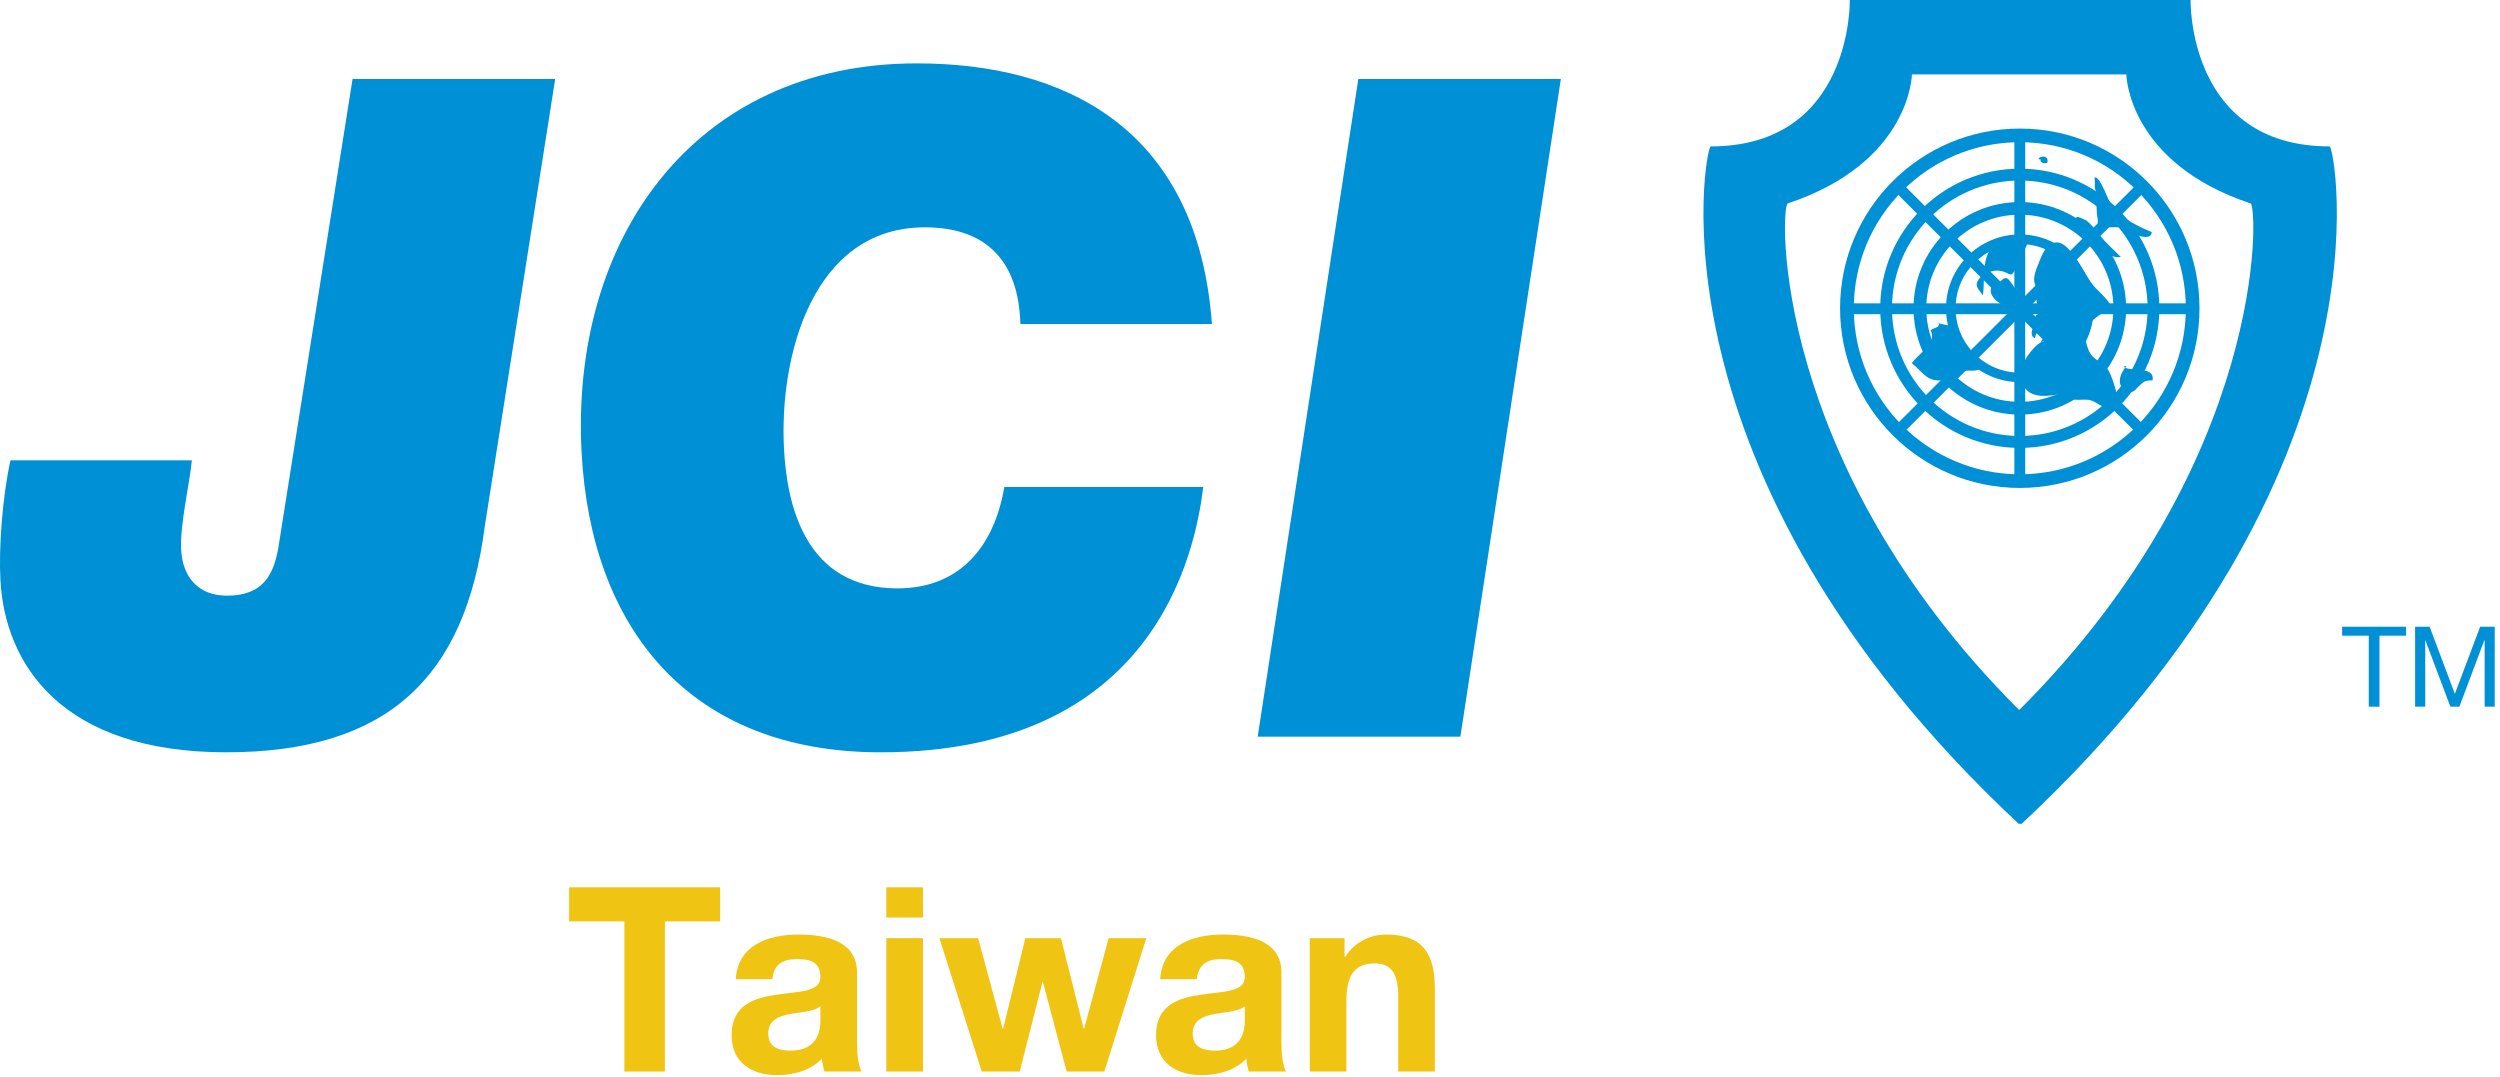
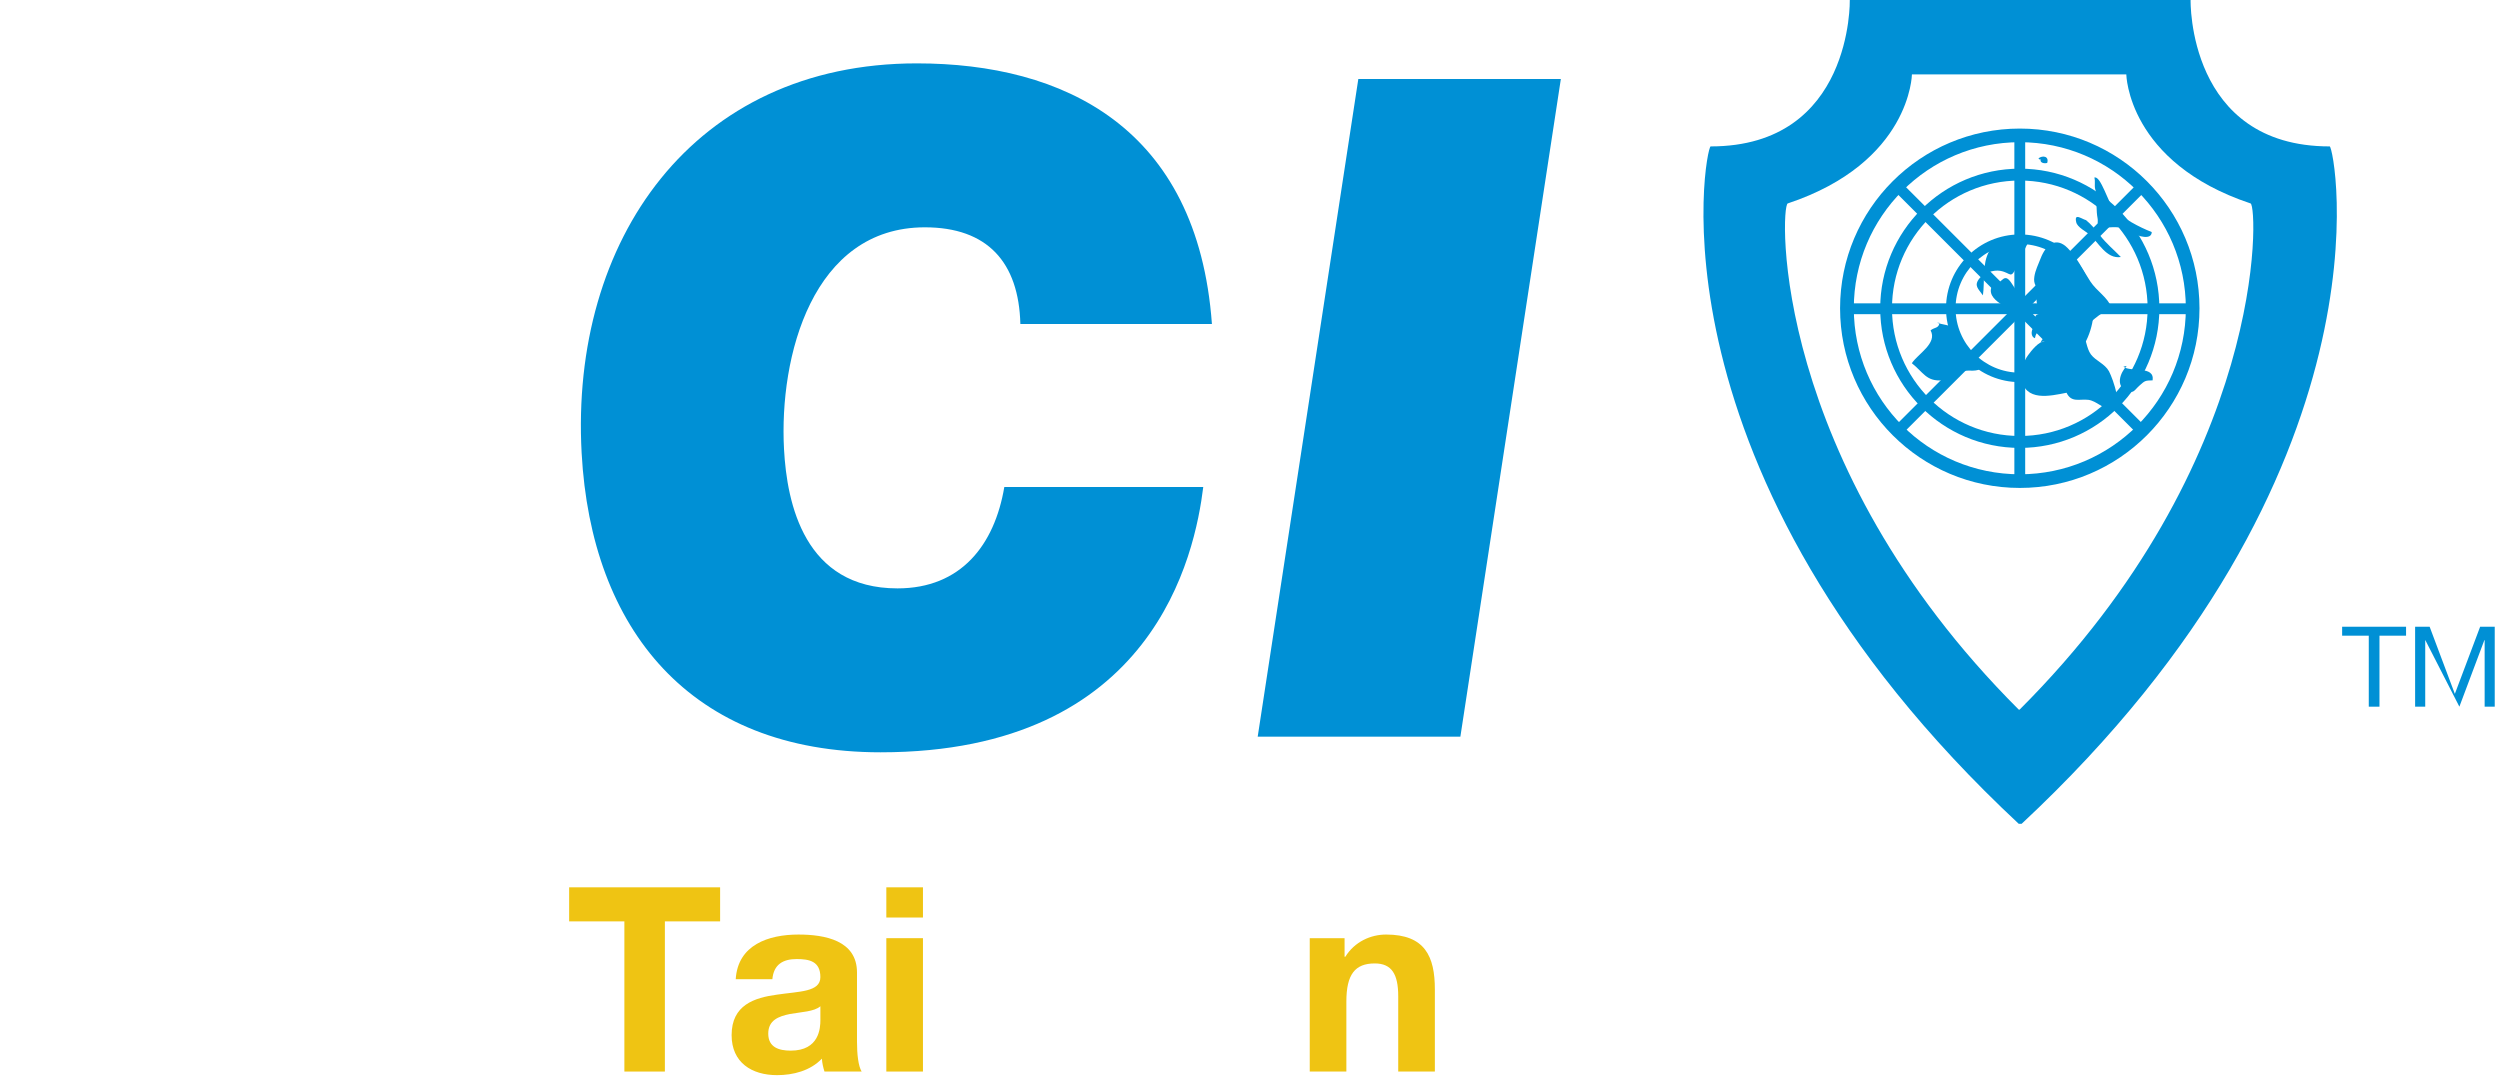
<svg xmlns="http://www.w3.org/2000/svg" width="332" height="143" viewBox="0 0 332 143" fill="none">
  <path fill-rule="evenodd" clip-rule="evenodd" d="M268.09 109.404C217.942 62.606 226.511 19.444 227.173 19.444C246.076 19.444 245.653 0 245.653 0H290.911C290.911 0 290.466 19.444 309.385 19.444C310.031 19.444 318.622 62.606 268.471 109.404H268.09ZM268.09 94.238C235.109 61.286 236.41 27.354 237.412 27.017C253.748 21.575 253.904 9.879 253.904 9.879H282.374C282.374 9.879 282.54 21.575 298.879 27.017C299.865 27.357 301.182 61.289 268.201 94.241L268.09 94.238Z" fill="#0090D5" />
  <path fill-rule="evenodd" clip-rule="evenodd" d="M278.042 40.945C278.042 46.356 273.65 50.748 268.236 50.748C262.819 50.748 258.43 46.356 258.43 40.945C258.43 35.532 262.822 31.133 268.236 31.133C273.65 31.133 278.042 35.528 278.042 40.945ZM268.236 32.402C263.522 32.402 259.699 36.225 259.699 40.945C259.699 45.656 263.522 49.489 268.236 49.489C272.956 49.489 276.779 45.656 276.779 40.945C276.779 36.225 272.956 32.402 268.236 32.402Z" fill="#0090D5" />
-   <path fill-rule="evenodd" clip-rule="evenodd" d="M282.349 40.939C282.349 48.732 276.029 55.058 268.236 55.058C260.44 55.058 254.117 48.735 254.117 40.939C254.117 33.134 260.44 26.833 268.236 26.833C276.029 26.829 282.349 33.134 282.349 40.939ZM268.236 28.509C261.372 28.509 255.812 34.075 255.812 40.939C255.812 47.797 261.372 53.363 268.236 53.363C275.094 53.363 280.66 47.797 280.66 40.939C280.66 34.075 275.094 28.509 268.236 28.509Z" fill="#0090D5" />
  <path fill-rule="evenodd" clip-rule="evenodd" d="M286.763 40.949C286.763 51.175 278.468 59.483 268.236 59.483C258.003 59.483 249.692 51.178 249.692 40.949C249.692 30.71 258.003 22.399 268.236 22.399C278.468 22.399 286.763 30.71 286.763 40.949ZM268.236 23.976C258.853 23.976 251.257 31.581 251.257 40.949C251.257 50.309 258.853 57.898 268.236 57.898C277.597 57.898 285.202 50.309 285.202 40.949C285.202 31.581 277.597 23.976 268.236 23.976Z" fill="#0090D5" />
  <path fill-rule="evenodd" clip-rule="evenodd" d="M292.092 40.942C292.092 54.12 281.407 64.798 268.236 64.798C255.065 64.798 244.362 54.117 244.362 40.942C244.362 27.749 255.062 17.074 268.236 17.074C281.407 17.074 292.092 27.749 292.092 40.942ZM268.236 18.884C256.051 18.884 246.187 28.76 246.187 40.942C246.187 53.112 256.048 62.985 268.236 62.985C280.406 62.985 290.279 53.112 290.279 40.942C290.279 28.76 280.406 18.884 268.236 18.884Z" fill="#0090D5" />
  <path d="M291.242 40.284H245.224V41.722H291.242V40.284Z" fill="#0090D5" />
  <path d="M268.945 17.996H267.508V64.012H268.945V17.996Z" fill="#0090D5" />
  <path d="M284 24.241L251.462 56.769L252.474 57.781L285.012 25.253L284 24.241Z" fill="#0090D5" />
  <path d="M251.464 25.248L284.002 57.786L285.023 56.765L252.485 24.227L251.464 25.248Z" fill="#0090D5" />
-   <path d="M64.371 69.931C61.788 89.992 51.435 99.906 30.029 99.906C8.025 99.906 0.646 88.055 0.057 77.04C-0.175 72.873 0.305 66.016 1.393 61.133H25.481C25.163 64.304 23.871 69.81 24.056 73.007C24.259 76.785 26.46 79.104 30.128 79.104C34.902 79.104 36.464 76.423 37.078 72.021L46.82 10.493H73.729L64.371 69.931Z" fill="#0090D5" />
  <path d="M159.793 64.67C158.689 73.605 153.257 99.906 116.939 99.906C91.633 99.906 78.507 83.522 77.241 60.16C75.701 31.902 92.037 8.416 121.752 8.416C141.195 8.416 159.033 16.861 160.944 43.026H135.505C135.295 34.832 131.135 30.188 122.823 30.188C107.903 30.188 103.45 47.304 104.118 59.664C104.506 66.878 106.831 78.137 119.185 78.137C127.62 78.137 132.076 72.374 133.374 64.67H159.793Z" fill="#0090D5" />
  <path d="M180.385 10.493H207.281L193.938 97.832H167.022L180.385 10.493Z" fill="#0090D5" />
  <path fill-rule="evenodd" clip-rule="evenodd" d="M278.984 26.829C278.72 26.279 278.348 25.656 278.236 25.09C278.118 24.593 278.284 24.062 278.128 23.582C278.968 23.257 280.017 27.058 280.708 27.755C281.993 29.075 284.044 30.134 285.752 30.818C285.727 31.938 283.888 31.34 283.319 31.003C282.247 30.334 281.98 30.163 280.596 30.172C280.151 30.172 279.413 30.303 279.009 30.08C278.335 29.698 278.675 29.565 278.557 28.976C278.354 27.981 278.519 27.043 278.239 26.069" fill="#0090D5" />
  <path fill-rule="evenodd" clip-rule="evenodd" d="M271.019 21.107C270.831 21.572 271.369 21.762 271.865 21.642C272.145 20.776 271.305 20.57 270.692 21.037C270.755 21.063 270.857 21.152 270.908 21.222" fill="#0090D5" />
  <path fill-rule="evenodd" clip-rule="evenodd" d="M277.263 29.298C276.579 29.228 275.399 28.118 275.723 29.514C275.873 30.188 277.021 30.742 277.479 31.139C278.659 32.157 279.725 34.434 281.652 34.132C280.711 33.162 279.709 32.335 278.885 31.273C278.3 30.525 277.705 29.749 276.951 29.196" fill="#0090D5" />
  <path fill-rule="evenodd" clip-rule="evenodd" d="M271.541 45.348C270.787 45.255 269.731 46.614 269.317 47.183C268.764 47.937 268.246 49.298 268.398 50.198C268.926 53.392 272.241 52.587 274.438 52.157C275.084 53.519 276.166 52.953 277.346 53.099C278.411 53.248 279.295 54.311 280.307 54.374C282.11 54.492 280.603 50.316 280.072 49.304C279.518 48.299 278.332 47.937 277.676 47.072C277.063 46.238 277.037 44.902 276.503 43.929C275.491 42.078 272.699 43.659 271.525 44.785C271.29 45.017 271.105 45.16 271.019 45.468" fill="#0090D5" />
  <path fill-rule="evenodd" clip-rule="evenodd" d="M282.432 48.592C281.538 49.508 280.892 51.346 282.495 51.925C283.405 52.253 283.357 51.887 284.152 51.178C284.836 50.57 284.852 50.532 285.87 50.51C286.156 48.506 282.947 49.466 281.989 48.697" fill="#0090D5" />
  <path fill-rule="evenodd" clip-rule="evenodd" d="M276.181 44.066C277.504 42.937 278.815 41.524 280.466 40.933C279.83 39.371 278.506 38.757 277.581 37.354C276.611 35.879 275.838 34.19 274.581 32.94C273.004 31.34 271.668 32.545 270.987 34.333C270.698 35.093 270.281 35.91 270.163 36.734C270.001 37.752 270.453 38.073 270.978 38.98C269.912 39.501 270.758 40.821 270.901 41.683C269.966 41.728 270.294 42.609 270.24 43.293C269.766 43.595 269.556 44.676 270.24 44.912C270.459 43.745 270.831 44.288 271.321 44.498C271.321 44.498 271.531 44.855 271.655 44.925C271.887 45.055 272.581 44.918 272.851 44.918" fill="#0090D5" />
  <path fill-rule="evenodd" clip-rule="evenodd" d="M257.228 42.873C257.857 43.083 259.107 43.185 259.607 43.62C260.151 44.078 260.501 45.402 261.006 46.016C261.89 47.027 263.306 47.393 263.036 48.993C262.132 49.467 261.254 48.983 260.44 49.422C260.268 49.524 260.338 49.867 260.151 50.007C259.543 50.421 258.665 50.453 257.975 50.507C255.815 50.694 255.43 49.451 253.894 48.236C254.68 47.008 257.323 45.586 256.382 43.875C256.855 43.455 257.511 43.617 257.549 42.87" fill="#0090D5" />
  <path fill-rule="evenodd" clip-rule="evenodd" d="M263.331 39.224C263.605 37.345 263.192 35.032 264.187 33.324C264.931 32.055 268.417 30.945 269.811 31.67C269.483 31.492 268.029 35.051 267.861 35.353C266.961 37.189 267.123 36.231 265.631 35.967C264.747 35.812 263.471 36.231 262.896 36.941C262.062 37.949 262.74 38.353 263.331 39.224Z" fill="#0090D5" />
  <path fill-rule="evenodd" clip-rule="evenodd" d="M264.868 37.488C263.055 39.587 266.751 40.923 268.112 41.61C268.961 40.15 267.963 38.881 267.209 37.723C266.134 36.034 265.997 37.504 264.782 37.933C264.798 38.073 264.75 38.079 264.658 38.137" fill="#0090D5" />
  <path d="M314.573 84.419H311.036V83.23H319.525V84.419H315.994V93.847H314.573V84.419Z" fill="#0090D5" />
-   <path d="M320.727 83.23H322.655L326.004 92.148L329.363 83.23H331.3V93.847H329.961V85.011H329.923L326.605 93.847H325.412L322.085 85.011H322.07V93.847H320.727V83.23Z" fill="#0090D5" />
+   <path d="M320.727 83.23H322.655L326.004 92.148L329.363 83.23H331.3V93.847H329.961V85.011H329.923L326.605 93.847L322.085 85.011H322.07V93.847H320.727V83.23Z" fill="#0090D5" />
  <path d="M82.918 122.359H75.583V117.836H95.631V122.359H88.296V142.302H82.918V122.359Z" fill="#EFC413" />
  <path d="M97.705 130.037C97.982 125.479 102.056 124.108 106.032 124.108C109.559 124.108 113.809 124.897 113.809 129.143V138.361C113.809 139.971 113.981 141.583 114.426 142.302H109.489C109.318 141.755 109.181 141.173 109.149 140.588C107.61 142.197 105.345 142.779 103.188 142.779C99.826 142.779 97.158 141.1 97.158 137.467C97.158 133.46 100.173 132.499 103.188 132.089C106.169 131.644 108.946 131.748 108.946 129.761C108.946 127.671 107.505 127.362 105.793 127.362C103.942 127.362 102.743 128.116 102.571 130.034L97.705 130.037ZM108.946 133.631C108.122 134.353 106.407 134.385 104.903 134.659C103.395 134.967 102.024 135.483 102.024 137.264C102.024 139.08 103.43 139.525 105.008 139.525C108.812 139.525 108.949 136.51 108.949 135.448L108.946 133.631Z" fill="#EFC413" />
  <path d="M122.569 121.847H117.705V117.836H122.569V121.847ZM117.705 124.589H122.569V142.302H117.705V124.589Z" fill="#EFC413" />
-   <path d="M146.653 142.302H141.653L138.501 130.413H138.434L135.419 142.302H130.377L124.757 124.589H129.897L133.151 136.615H133.218L136.166 124.589H140.893L143.908 136.583H143.975L147.229 124.589H152.229L146.653 142.302Z" fill="#EFC413" />
-   <path d="M154.071 130.037C154.347 125.479 158.422 124.108 162.398 124.108C165.925 124.108 170.174 124.897 170.174 129.143V138.361C170.174 139.971 170.346 141.583 170.792 142.302H165.855C165.683 141.755 165.547 141.173 165.515 140.588C163.975 142.197 161.711 142.779 159.554 142.779C156.192 142.779 153.523 141.1 153.523 137.467C153.523 133.46 156.539 132.499 159.554 132.089C162.534 131.644 165.311 131.748 165.311 129.761C165.311 127.671 163.87 127.362 162.159 127.362C160.308 127.362 159.109 128.116 158.937 130.034L154.071 130.037ZM165.311 133.631C164.487 134.353 162.773 134.385 161.268 134.659C159.761 134.967 158.39 135.483 158.39 137.264C158.39 139.08 159.796 139.525 161.373 139.525C165.178 139.525 165.314 136.51 165.314 135.448L165.311 133.631Z" fill="#EFC413" />
  <path d="M173.934 124.589H178.559V127.054H178.661C179.895 125.066 182.019 124.108 184.074 124.108C189.249 124.108 190.55 127.022 190.55 131.405V142.302H185.684V132.296C185.684 129.382 184.828 127.944 182.57 127.944C179.93 127.944 178.797 129.417 178.797 133.014V142.299H173.934V124.589Z" fill="#EFC413" />
</svg>